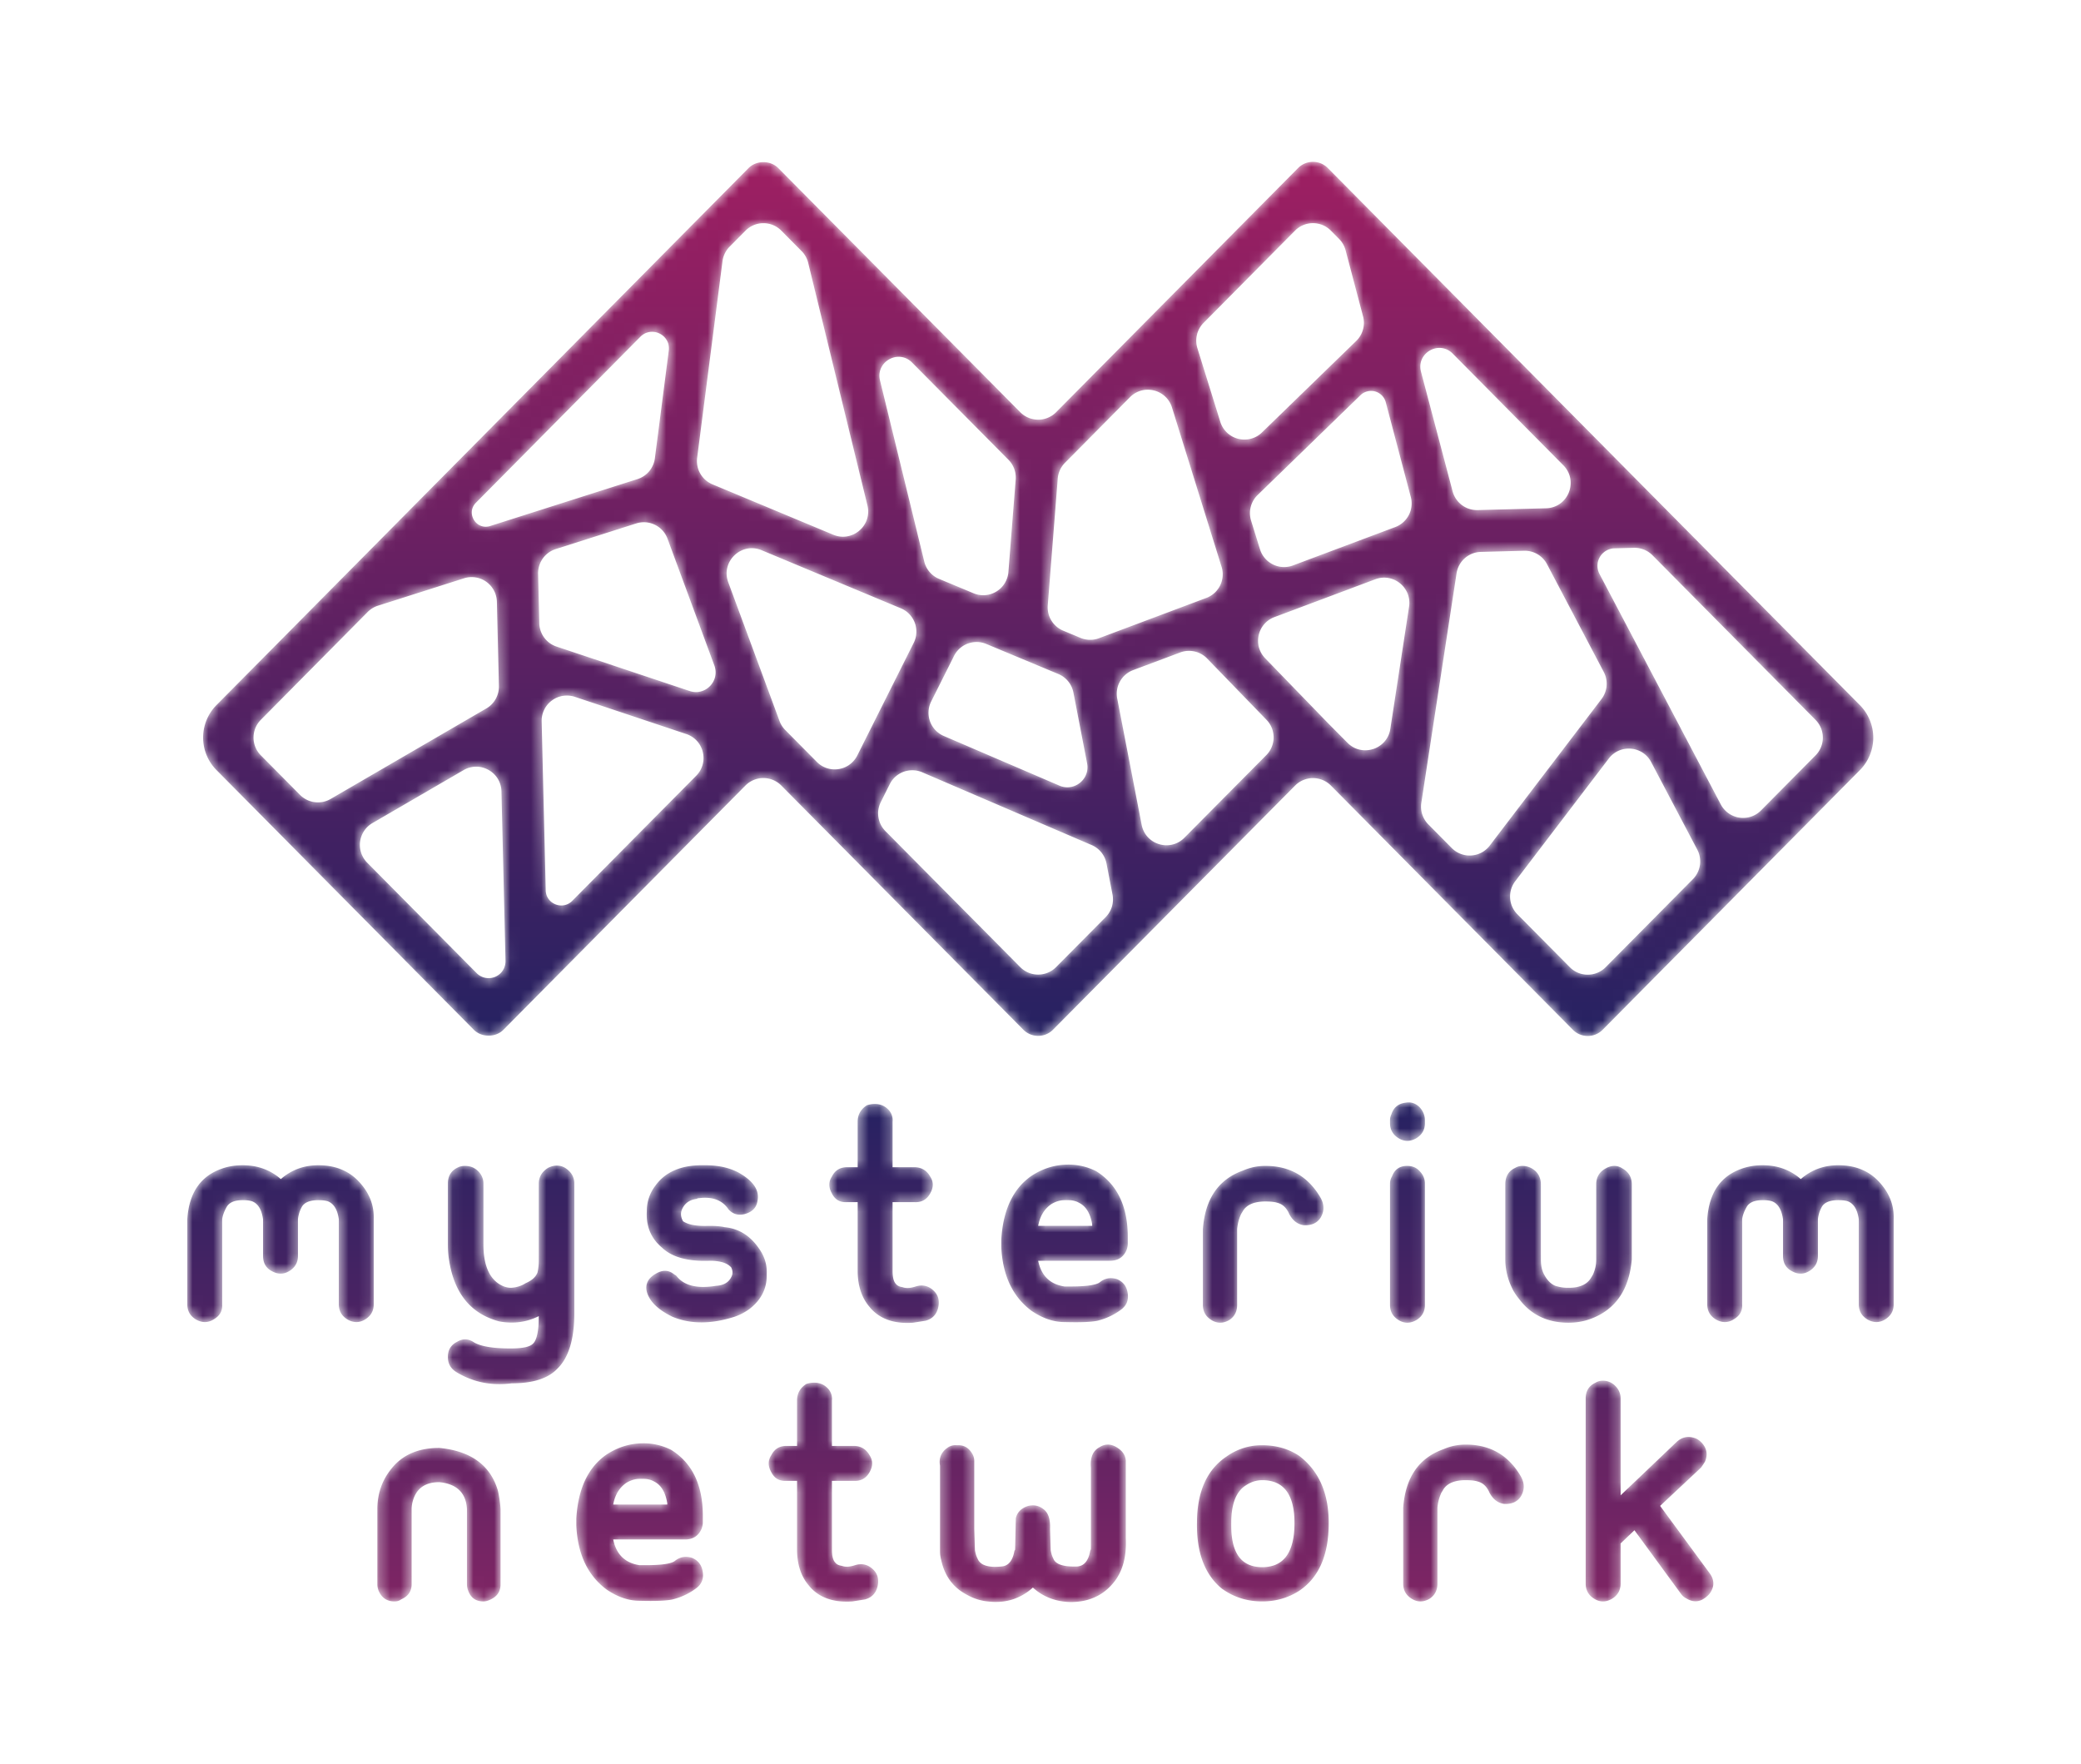
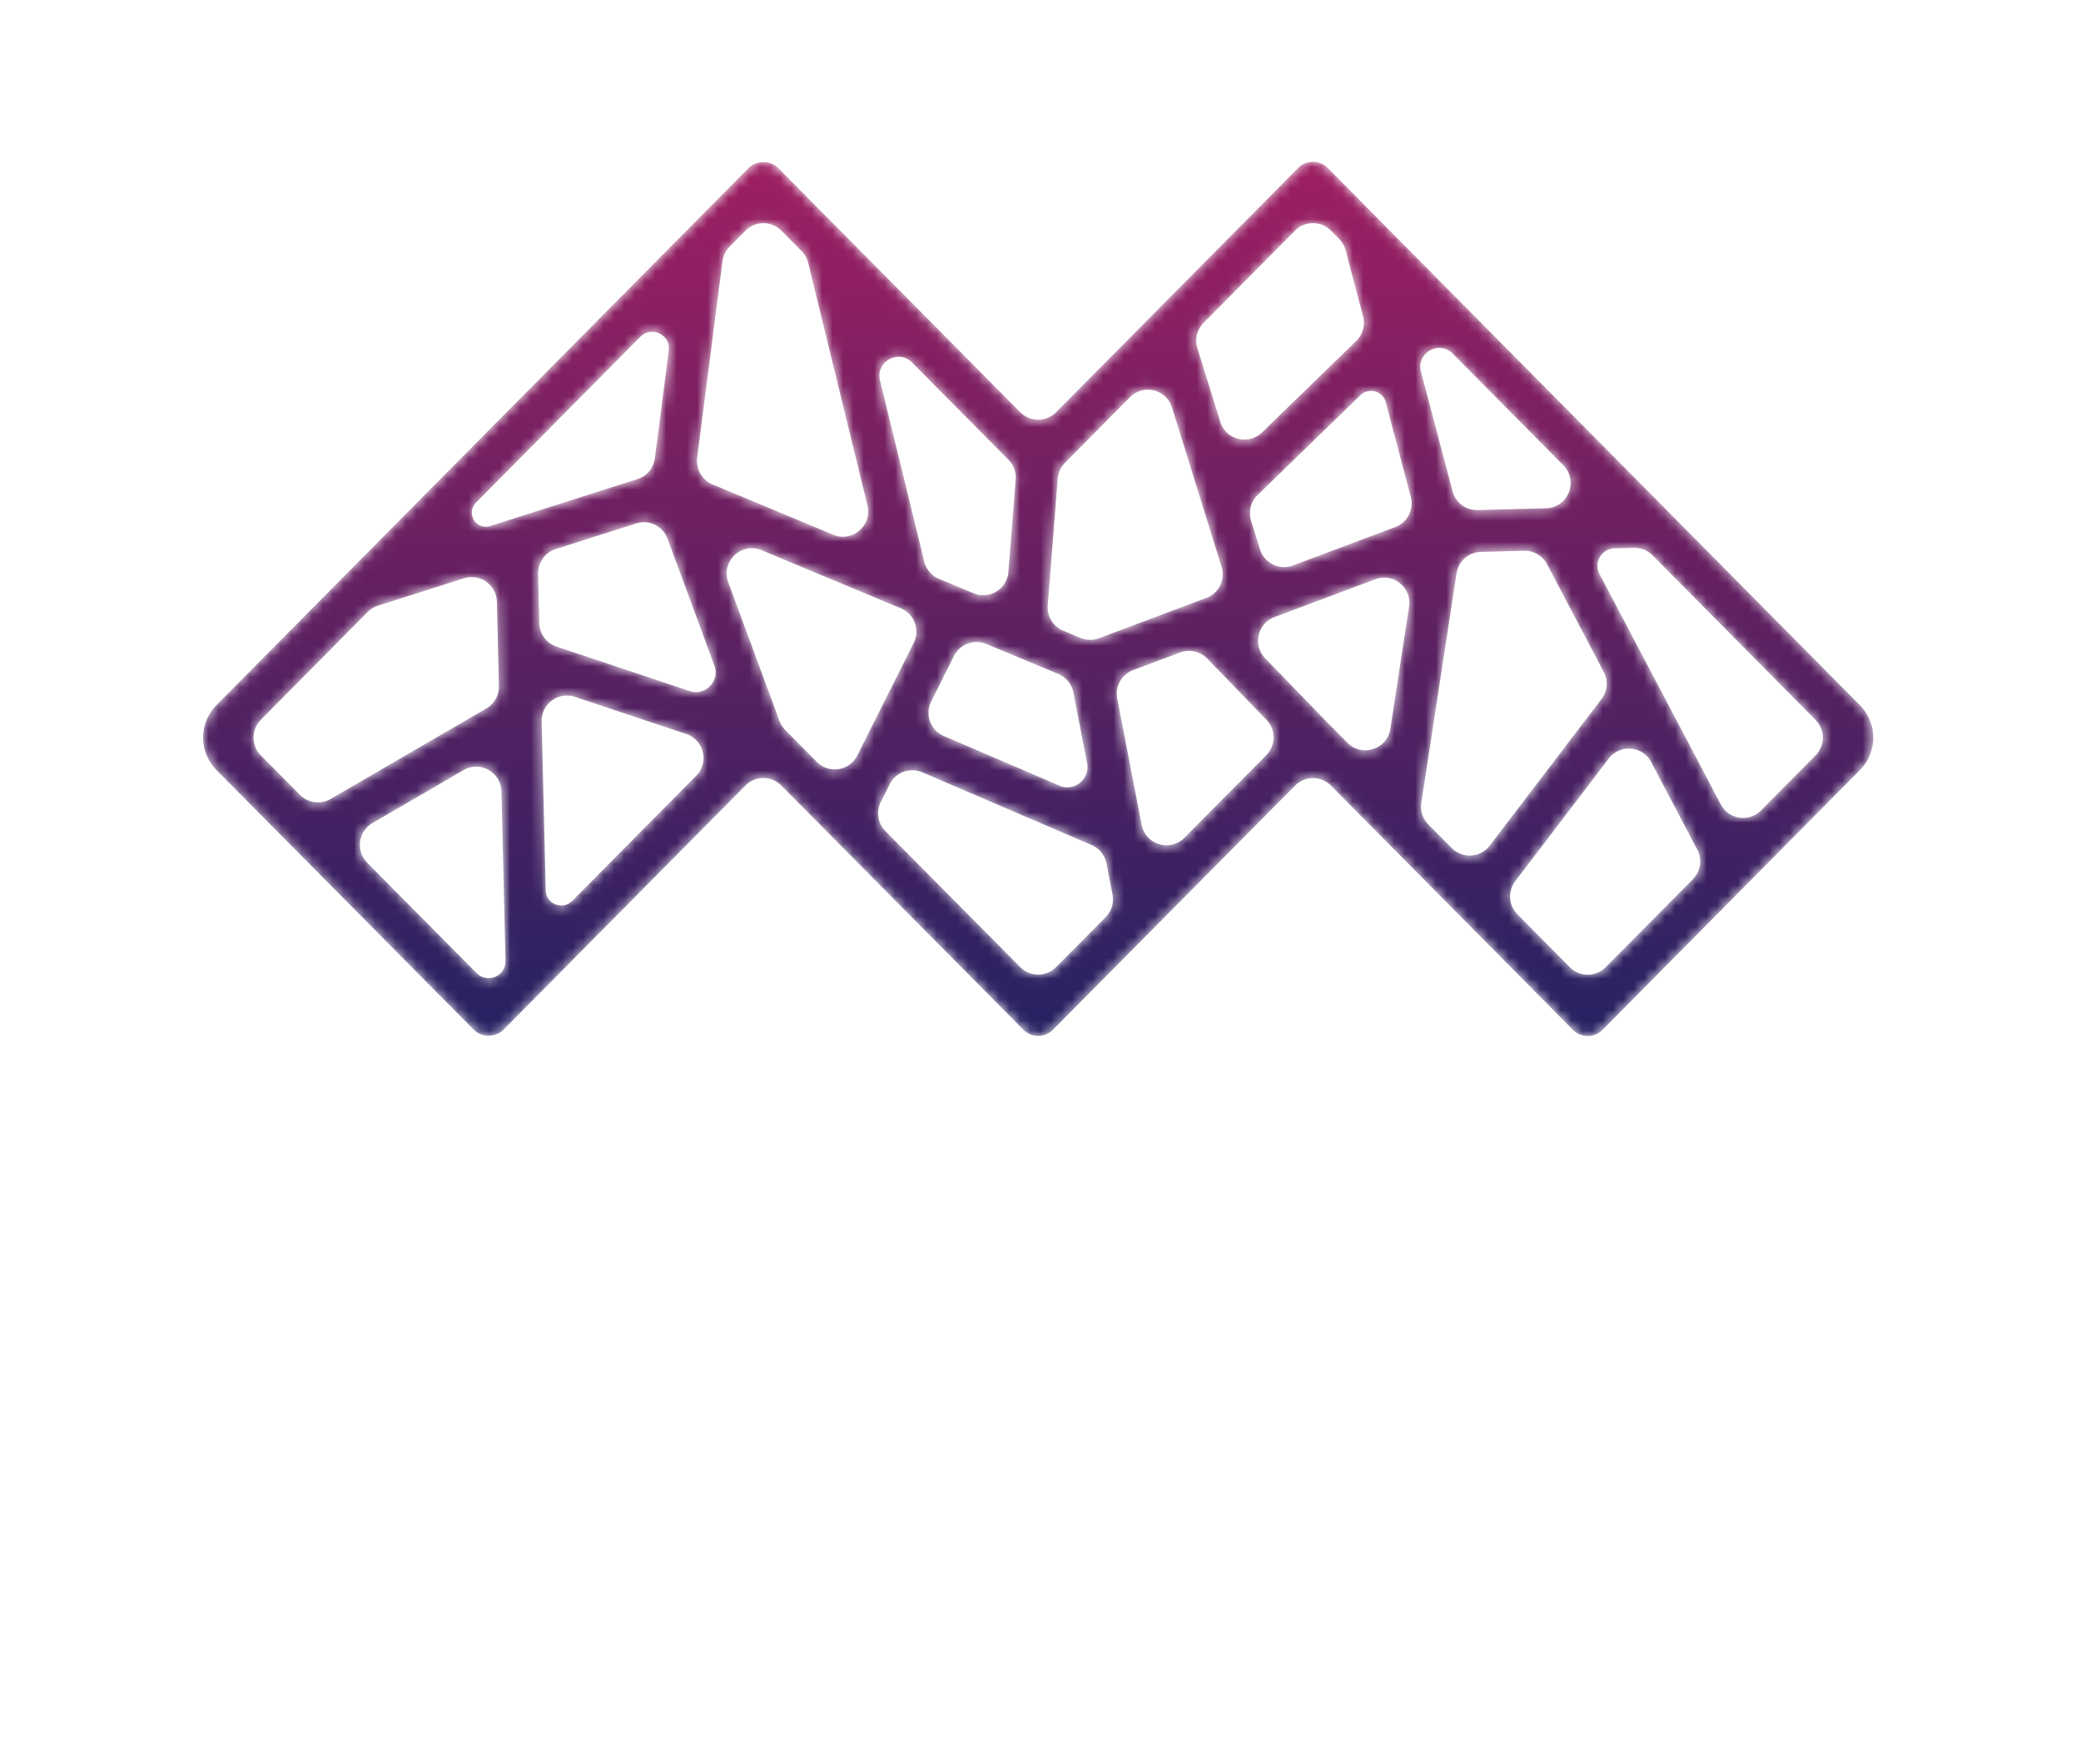
<svg xmlns="http://www.w3.org/2000/svg" xmlns:ns1="http://sodipodi.sourceforge.net/DTD/sodipodi-0.dtd" xmlns:ns2="http://www.inkscape.org/namespaces/inkscape" xmlns:xlink="http://www.w3.org/1999/xlink" data-bbox="0 0 164.002 138.406" viewBox="0 0 200 169.512" height="169.512" width="200" data-type="ugc" version="1.1" id="svg7" ns1:docname="mysterium-vpn.svg" ns2:version="1.3.2 (091e20e, 2023-11-25)">
  <defs id="defs7" />
  <ns1:namedview id="namedview7" pagecolor="#ffffff" bordercolor="#000000" borderopacity="0.25" ns2:showpageshadow="2" ns2:pageopacity="0.0" ns2:pagecheckerboard="0" ns2:deskcolor="#d1d1d1" ns2:zoom="1.6978417" ns2:cx="82.163136" ns2:cy="69.5" ns2:window-width="1312" ns2:window-height="709" ns2:window-x="55" ns2:window-y="39" ns2:window-maximized="0" ns2:current-layer="svg7" />
  <g id="g7" transform="translate(17.999,15.553)">
    <defs id="defs4">
      <linearGradient id="9c67742b-ceea-43bb-a0f2-349eb6dae8cf" y2="88.744" x2="44.372" y1="-0.001" x1="44.372" gradientTransform="scale(1.848,0.541)" gradientUnits="userSpaceOnUse">
        <stop offset="0%" stop-color="#262262" id="stop1" />
        <stop offset="100%" stop-color="#7F2564" id="stop2" />
      </linearGradient>
      <linearGradient id="f0180259-85eb-4057-a725-d780503061ba" y2="-0.001" x2="58.06" y1="116.121" x1="58.06" gradientTransform="scale(1.382,0.723)" gradientUnits="userSpaceOnUse">
        <stop offset="0%" stop-color="#262262" id="stop3" />
        <stop offset="100%" stop-color="#9E1F62" id="stop4" />
      </linearGradient>
-       <path id="0678ebc1-51af-4f6e-9929-2c6ff4d5b279" d="m 117.11,0.025 c -0.717,0.085 -1.182,0.465 -1.392,1.14 -0.085,0.169 -0.127,0.36 -0.127,0.57 v 0.253 c 0,0.633 0.274,1.119 0.824,1.456 0.549,0.339 1.118,0.339 1.71,0 0.548,-0.337 0.822,-0.823 0.822,-1.456 V 1.735 c 0,-0.507 -0.19,-0.949 -0.57,-1.33 C 118.074,0.135 117.742,0 117.384,0 c -0.09,0 -0.181,0.008 -0.274,0.025 M 65.314,0.279 c -0.591,0.379 -0.885,0.907 -0.885,1.582 v 4.37 h -1.014 c -0.676,0 -1.162,0.296 -1.457,0.886 -0.337,0.507 -0.337,1.056 0,1.647 0.295,0.591 0.781,0.864 1.457,0.822 h 1.014 v 6.586 c 0,1.436 0.379,2.596 1.139,3.483 0.929,1.14 2.321,1.646 4.179,1.519 l 1.203,-0.19 c 0.634,-0.168 1.034,-0.569 1.204,-1.203 0.169,-0.675 0.042,-1.223 -0.38,-1.646 -0.507,-0.507 -1.097,-0.653 -1.773,-0.443 -0.507,0.168 -0.93,0.19 -1.267,0.063 -0.296,-0.042 -0.506,-0.147 -0.633,-0.316 -0.212,-0.211 -0.316,-0.633 -0.316,-1.267 V 9.586 h 2.089 c 0.676,0.042 1.182,-0.231 1.519,-0.822 0.338,-0.591 0.338,-1.14 0,-1.647 C 71.056,6.527 70.55,6.231 69.874,6.231 H 67.785 V 1.861 A 1.445,1.445 0 0 0 67.341,0.658 C 67.003,0.321 66.582,0.152 66.075,0.152 c -0.254,0 -0.507,0.042 -0.761,0.127 m 15.831,6.775 c -1.774,1.224 -2.744,3.272 -2.913,6.142 v 0.697 c 0.127,2.743 1.097,4.792 2.913,6.142 1.055,0.718 2.11,1.076 3.166,1.076 1.52,0.043 2.575,0 3.166,-0.127 a 6.297,6.297 0 0 0 2.28,-1.076 c 0.506,-0.38 0.716,-0.886 0.633,-1.519 -0.084,-0.676 -0.423,-1.141 -1.014,-1.394 -0.633,-0.21 -1.203,-0.105 -1.71,0.317 -0.379,0.252 -1.309,0.38 -2.786,0.38 h -0.569 c -1.393,-0.21 -2.238,-1.035 -2.533,-2.47 h 6.902 c 0.759,0 1.287,-0.338 1.583,-1.013 0.083,-0.21 0.127,-0.422 0.127,-0.633 V 12.942 C 90.39,9.988 89.376,7.877 87.35,6.61 A 5.874,5.874 0 0 0 84.691,5.978 c -1.267,0 -2.449,0.358 -3.546,1.076 m 1.899,2.723 c 0.422,-0.254 0.845,-0.38 1.267,-0.38 h 0.38 c 0.379,0 0.717,0.084 1.013,0.253 0.676,0.338 1.097,1.034 1.266,2.089 v 0.127 h -5.192 c 0.168,-0.928 0.59,-1.625 1.266,-2.089 M 44.988,8.004 a 3.953,3.953 0 0 0 -0.823,2.469 c -0.084,1.435 0.401,2.596 1.456,3.483 0.971,0.928 2.512,1.35 4.623,1.266 0.97,0 1.646,0.211 2.027,0.633 0.168,0.339 0.168,0.655 0,0.951 -0.254,0.506 -0.739,0.78 -1.457,0.822 -1.816,0.296 -3.083,-0.02 -3.799,-0.949 a 0.74,0.74 0 0 0 -0.191,-0.127 c -0.548,-0.464 -1.16,-0.485 -1.836,-0.063 -0.717,0.422 -0.992,0.993 -0.823,1.709 0.253,0.93 1.077,1.731 2.47,2.407 1.73,0.716 3.714,0.716 5.952,0 a 5.38,5.38 0 0 0 1.457,-0.761 c 1.139,-0.885 1.687,-2.004 1.646,-3.355 0.041,-0.887 -0.212,-1.71 -0.761,-2.47 -0.844,-1.224 -1.942,-1.9 -3.292,-2.027 -0.338,-0.084 -0.845,-0.126 -1.52,-0.126 -1.14,0.042 -1.963,-0.105 -2.469,-0.443 -0.211,-0.38 -0.253,-0.739 -0.127,-1.077 0.254,-0.633 0.739,-0.991 1.456,-1.076 0.042,-0.042 0.106,-0.063 0.191,-0.063 1.308,-0.169 2.258,0.19 2.849,1.076 0.422,0.464 0.949,0.612 1.583,0.443 0.717,-0.21 1.118,-0.633 1.202,-1.267 0.212,-1.013 -0.4,-1.92 -1.836,-2.722 C 52.08,6.273 51.025,6.04 49.8,6.04 h -0.127 l -0.19,-0.002 c -2.054,0 -3.554,0.656 -4.495,1.966 M 155.071,7.37 c -1.012,-0.885 -2.237,-1.33 -3.672,-1.33 a 6,6 0 0 0 -1.774,0.254 c -2.195,0.676 -3.377,2.322 -3.545,4.939 v 8.168 c 0,0.634 0.274,1.119 0.823,1.457 0.59,0.338 1.161,0.338 1.709,0 0.591,-0.338 0.865,-0.823 0.824,-1.457 v -8.168 c 0.041,-0.359 0.189,-0.76 0.443,-1.203 0.252,-0.422 0.76,-0.633 1.52,-0.633 0.422,0 0.738,0.042 0.95,0.126 0.547,0.233 0.886,0.803 1.012,1.71 v 3.514 c 0,0.676 0.275,1.161 0.823,1.457 0.591,0.338 1.161,0.338 1.71,0 0.549,-0.338 0.824,-0.823 0.824,-1.457 v -3.514 c 0.042,-0.422 0.168,-0.823 0.379,-1.203 0.254,-0.422 0.781,-0.633 1.583,-0.633 0.422,0 0.739,0.042 0.951,0.126 0.548,0.233 0.885,0.803 1.012,1.71 v 8.168 c 0,0.634 0.274,1.119 0.824,1.457 0.59,0.338 1.16,0.338 1.71,0 0.547,-0.338 0.822,-0.823 0.822,-1.457 v -8.168 c 0.043,-1.224 -0.337,-2.321 -1.14,-3.293 -1.012,-1.267 -2.406,-1.9 -4.179,-1.9 -1.393,0 -2.595,0.445 -3.609,1.33 M 8.992,7.37 C 7.978,6.485 6.754,6.04 5.318,6.04 4.685,6.04 4.094,6.125 3.545,6.294 1.35,6.97 0.168,8.616 0,11.233 v 8.168 c 0,0.634 0.273,1.119 0.822,1.457 0.592,0.338 1.161,0.338 1.71,0 0.591,-0.338 0.865,-0.823 0.824,-1.457 v -8.168 c 0.041,-0.359 0.189,-0.76 0.442,-1.203 0.253,-0.422 0.761,-0.633 1.52,-0.633 0.422,0 0.739,0.042 0.95,0.126 0.548,0.233 0.887,0.803 1.013,1.71 v 3.514 c 0,0.676 0.274,1.161 0.823,1.457 0.591,0.338 1.161,0.338 1.709,0 0.549,-0.338 0.825,-0.823 0.825,-1.457 V 11.233 C 10.68,10.811 10.806,10.41 11.016,10.03 11.27,9.608 11.799,9.397 12.6,9.397 c 0.423,0 0.739,0.042 0.95,0.126 0.549,0.233 0.886,0.803 1.013,1.71 v 8.168 c 0,0.634 0.274,1.119 0.824,1.457 0.589,0.338 1.16,0.338 1.71,0 0.547,-0.338 0.822,-0.823 0.822,-1.457 V 11.233 C 17.962,10.009 17.582,8.912 16.779,7.94 15.767,6.673 14.373,6.04 12.6,6.04 11.207,6.04 10.004,6.485 8.992,7.37 M 34.668,6.294 C 34.076,6.673 33.781,7.18 33.781,7.813 v 7.283 c 0,0.506 -0.042,0.928 -0.127,1.266 -0.169,0.423 -0.548,0.76 -1.139,1.013 -0.38,0.253 -0.844,0.401 -1.392,0.443 -0.424,0 -0.846,-0.147 -1.268,-0.443 -0.928,-0.675 -1.393,-1.92 -1.393,-3.736 V 7.813 c 0,-0.464 -0.169,-0.865 -0.507,-1.203 -0.337,-0.337 -0.758,-0.506 -1.266,-0.506 -0.253,0 -0.464,0.043 -0.633,0.127 -0.676,0.296 -1.013,0.823 -1.013,1.582 v 5.826 c 0,0.549 0.042,1.076 0.127,1.583 0.506,3.167 2.11,5.109 4.812,5.825 1.35,0.254 2.617,0.085 3.799,-0.505 0,1.434 -0.19,2.321 -0.57,2.658 -0.296,0.296 -0.992,0.445 -2.088,0.445 h -0.127 c -1.604,0 -2.745,-0.191 -3.42,-0.571 -0.548,-0.38 -1.097,-0.401 -1.647,-0.063 -0.59,0.295 -0.886,0.78 -0.886,1.456 0,0.633 0.274,1.118 0.824,1.457 1.603,0.971 3.376,1.329 5.319,1.076 2.025,0 3.482,-0.465 4.368,-1.393 1.098,-1.055 1.647,-2.85 1.647,-5.382 V 7.813 c 0,-0.633 -0.296,-1.14 -0.886,-1.519 A 1.553,1.553 0 0 0 35.522,6.072 c -0.274,0 -0.559,0.074 -0.854,0.222 m 92.954,0 c -0.633,0.296 -0.95,0.823 -0.95,1.583 v 7.219 c 0,1.013 0.254,2.005 0.759,2.975 0.17,0.296 0.359,0.57 0.57,0.824 1.14,1.52 2.724,2.279 4.75,2.279 0.759,0 1.477,-0.127 2.152,-0.379 2.364,-0.887 3.672,-2.786 3.926,-5.699 V 7.877 c 0,-0.675 -0.296,-1.183 -0.885,-1.519 -0.508,-0.338 -1.057,-0.338 -1.648,0 -0.591,0.336 -0.886,0.844 -0.886,1.519 v 7.219 c 0,0.506 -0.105,0.992 -0.316,1.456 l -0.191,0.318 c -0.379,0.631 -1.097,0.948 -2.152,0.948 a 3.98,3.98 0 0 1 -1.267,-0.19 c -0.423,-0.168 -0.781,-0.527 -1.076,-1.076 -0.212,-0.38 -0.317,-0.865 -0.317,-1.456 V 7.877 c 0,-0.507 -0.169,-0.929 -0.507,-1.267 -0.379,-0.337 -0.803,-0.506 -1.266,-0.506 -0.253,0 -0.486,0.063 -0.696,0.19 m -11.841,0.823 c -0.127,0.211 -0.19,0.444 -0.19,0.696 v 11.652 c 0,0.633 0.274,1.119 0.824,1.455 0.549,0.339 1.118,0.339 1.71,0 0.548,-0.336 0.822,-0.822 0.822,-1.455 V 7.813 c 0,-0.464 -0.17,-0.865 -0.506,-1.203 -0.297,-0.337 -0.697,-0.506 -1.204,-0.506 -0.718,0 -1.203,0.338 -1.456,1.013 M 101.47,6.547 c -2.364,0.845 -3.651,2.723 -3.862,5.636 v 7.282 c 0,0.633 0.274,1.119 0.823,1.455 0.549,0.339 1.119,0.339 1.71,0 0.506,-0.336 0.759,-0.822 0.759,-1.455 v -7.282 c 0.043,-0.506 0.17,-0.991 0.38,-1.457 a 2.94,2.94 0 0 0 0.19,-0.316 c 0.38,-0.591 1.098,-0.887 2.153,-0.887 0.507,0 0.887,0.043 1.14,0.127 0.506,0.127 0.887,0.487 1.14,1.076 0.337,0.634 0.802,0.993 1.394,1.077 0.759,0.043 1.307,-0.211 1.646,-0.76 0.336,-0.59 0.336,-1.203 0,-1.836 -1.183,-2.068 -2.956,-3.103 -5.32,-3.103 a 5.31,5.31 0 0 0 -2.153,0.443 m 33.877,20.387 c -0.634,0.296 -0.95,0.803 -0.95,1.52 v 17.793 c 0,0.634 0.274,1.119 0.823,1.457 0.548,0.338 1.119,0.338 1.709,0 0.549,-0.338 0.825,-0.823 0.825,-1.457 v -3.861 l 1.329,-1.268 4.496,6.143 c 0.127,0.169 0.274,0.296 0.443,0.381 0.675,0.421 1.309,0.4 1.9,-0.064 0.168,-0.127 0.316,-0.275 0.443,-0.444 0.422,-0.633 0.4,-1.266 -0.063,-1.899 l -4.75,-6.459 3.926,-3.673 c 0.126,-0.169 0.254,-0.359 0.381,-0.571 0.294,-0.674 0.189,-1.286 -0.318,-1.835 a 1.998,1.998 0 0 0 -0.506,-0.381 c -0.718,-0.295 -1.351,-0.189 -1.899,0.317 l -5.382,5.129 v -9.308 c 0,-0.464 -0.17,-0.865 -0.507,-1.203 a 1.65,1.65 0 0 0 -1.203,-0.507 c -0.254,0 -0.486,0.063 -0.697,0.19 m -75.858,0.127 c -0.592,0.38 -0.886,0.907 -0.886,1.583 v 4.369 h -1.014 c -0.676,0 -1.161,0.296 -1.456,0.887 -0.339,0.507 -0.339,1.055 0,1.646 0.295,0.592 0.78,0.865 1.456,0.823 h 1.014 v 6.586 c 0,1.436 0.379,2.596 1.139,3.483 0.929,1.14 2.322,1.646 4.179,1.519 l 1.204,-0.19 c 0.632,-0.168 1.034,-0.57 1.203,-1.204 0.169,-0.674 0.042,-1.223 -0.38,-1.646 -0.507,-0.506 -1.098,-0.653 -1.773,-0.443 -0.507,0.17 -0.93,0.191 -1.267,0.064 -0.296,-0.042 -0.506,-0.147 -0.633,-0.316 -0.211,-0.212 -0.317,-0.633 -0.317,-1.267 v -6.586 h 2.09 c 0.675,0.042 1.182,-0.231 1.519,-0.823 0.339,-0.591 0.339,-1.139 0,-1.646 -0.337,-0.591 -0.844,-0.887 -1.519,-0.887 h -2.09 v -4.369 a 1.442,1.442 0 0 0 -0.442,-1.203 c -0.339,-0.338 -0.76,-0.507 -1.267,-0.507 a 2.4,2.4 0 0 0 -0.76,0.127 m -19.187,6.775 c -1.773,1.225 -2.743,3.272 -2.912,6.143 v 0.696 c 0.127,2.745 1.097,4.792 2.912,6.142 1.056,0.718 2.111,1.077 3.167,1.077 1.52,0.042 2.575,0 3.166,-0.127 a 6.292,6.292 0 0 0 2.28,-1.077 c 0.506,-0.379 0.717,-0.885 0.633,-1.519 -0.084,-0.675 -0.423,-1.139 -1.014,-1.393 -0.632,-0.211 -1.202,-0.105 -1.71,0.317 -0.379,0.252 -1.309,0.379 -2.786,0.379 h -0.569 c -1.393,-0.21 -2.238,-1.034 -2.533,-2.469 h 6.902 c 0.76,0 1.287,-0.338 1.583,-1.014 0.084,-0.209 0.127,-0.422 0.127,-0.632 v -0.634 c 0,-2.955 -1.014,-5.066 -3.04,-6.332 a 5.871,5.871 0 0 0 -2.659,-0.632 c -1.267,0 -2.448,0.358 -3.547,1.075 m 1.9,2.724 c 0.423,-0.255 0.845,-0.38 1.267,-0.38 h 0.38 c 0.379,0 0.717,0.085 1.013,0.253 0.676,0.337 1.097,1.034 1.267,2.089 v 0.127 h -5.193 c 0.168,-0.929 0.591,-1.626 1.266,-2.089 m 45.466,-3.42 c -0.634,0.337 -0.907,0.992 -0.823,1.963 v 7.788 a 0.474,0.474 0 0 1 -0.064,0.191 c -0.169,0.97 -0.591,1.477 -1.266,1.519 -1.31,0.043 -2.069,-0.21 -2.28,-0.76 a 2.677,2.677 0 0 1 -0.254,-0.823 l -0.062,-2.027 c 0.041,-0.928 -0.169,-1.561 -0.633,-1.9 -0.423,-0.337 -0.908,-0.442 -1.457,-0.315 -0.676,0.211 -1.077,0.612 -1.204,1.203 v 0.127 l -0.063,2.849 c 0,0.043 -0.021,0.085 -0.063,0.127 -0.169,0.97 -0.592,1.477 -1.266,1.519 -1.267,0.127 -2.027,-0.127 -2.28,-0.76 A 2.677,2.677 0 0 1 75.699,43.018 L 75.637,40.991 V 34.47 c 0,-0.254 -0.064,-0.485 -0.19,-0.697 -0.339,-0.591 -0.824,-0.865 -1.457,-0.823 a 1.302,1.302 0 0 0 -0.949,0.254 c -0.591,0.421 -0.825,0.992 -0.698,1.709 v 8.231 c 0,0.296 0.043,0.592 0.127,0.888 0.338,1.519 1.161,2.616 2.471,3.292 a 5.087,5.087 0 0 0 1.962,0.633 c 1.688,0.21 3.144,-0.231 4.368,-1.33 0.971,0.888 2.175,1.351 3.61,1.393 1.731,0 3.104,-0.612 4.116,-1.836 0.887,-1.055 1.287,-2.49 1.203,-4.305 v -7.472 c -0.042,-0.464 -0.274,-0.845 -0.696,-1.14 -0.349,-0.255 -0.691,-0.383 -1.027,-0.383 -0.274,0 -0.544,0.085 -0.809,0.256 m 33.052,0.191 c -2.364,0.843 -3.652,2.722 -3.863,5.635 v 7.281 c 0,0.634 0.274,1.119 0.823,1.457 0.549,0.338 1.119,0.338 1.71,0 0.508,-0.338 0.76,-0.823 0.76,-1.457 v -7.281 c 0.042,-0.506 0.169,-0.992 0.379,-1.458 0.085,-0.126 0.149,-0.231 0.191,-0.316 0.379,-0.59 1.097,-0.887 2.153,-0.887 0.506,0 0.886,0.044 1.139,0.128 0.507,0.127 0.888,0.486 1.14,1.075 0.337,0.634 0.803,0.994 1.394,1.077 0.76,0.044 1.308,-0.21 1.646,-0.759 0.337,-0.591 0.337,-1.203 0,-1.837 -1.182,-2.068 -2.956,-3.103 -5.319,-3.103 -0.76,0 -1.478,0.149 -2.153,0.445 m -20.831,0.695 c -1.9,1.267 -2.85,3.4 -2.85,6.396 -0.043,2.829 0.738,4.918 2.342,6.268 1.14,0.845 2.449,1.267 3.927,1.267 1.308,0 2.49,-0.337 3.545,-1.013 1.9,-1.266 2.849,-3.44 2.849,-6.522 0,-2.871 -0.949,-5.023 -2.849,-6.46 -1.012,-0.674 -2.195,-1.012 -3.545,-1.012 a 5.776,5.776 0 0 0 -3.419,1.076 m 0.443,6.649 v -0.253 c 0,-1.816 0.464,-3.018 1.392,-3.61 0.507,-0.337 1.034,-0.507 1.584,-0.507 2.068,0 3.102,1.373 3.102,4.117 0,2.829 -1.034,4.243 -3.102,4.243 -1.985,0 -2.976,-1.33 -2.976,-3.99 M 19.597,35.23 c -0.885,1.097 -1.329,2.385 -1.329,3.861 v 7.22 c 0,0.212 0.042,0.422 0.127,0.633 0.294,0.676 0.802,1.013 1.519,1.013 0.254,0 0.463,-0.063 0.633,-0.19 0.676,-0.295 1.014,-0.781 1.014,-1.456 v -7.22 c 0,-0.168 0.02,-0.358 0.062,-0.569 0.296,-1.35 1.161,-2.026 2.597,-2.026 1.689,0.169 2.574,1.034 2.659,2.595 v 7.22 c 0,0.212 0.042,0.422 0.127,0.633 0.254,0.676 0.739,1.013 1.456,1.013 0.212,0 0.444,-0.063 0.697,-0.19 0.633,-0.295 0.95,-0.781 0.95,-1.456 v -7.22 A 11.278,11.278 0 0 0 29.855,37.319 C 29.138,34.871 27.26,33.5 24.22,33.204 c -2.026,0 -3.567,0.675 -4.623,2.026" />
      <path id="323068f8-1f96-4714-8c9c-606cc343bf6c" d="m 106.663,0 c -0.537,0 -1.051,0.214 -1.428,0.596 L 81.98,24.06 a 2.425,2.425 0 0 1 -3.444,0.001 L 55.278,0.6 C 54.522,-0.162 53.175,-0.161 52.42,0.601 L 1.285,52.204 a 4.437,4.437 0 0 0 0,6.247 L 26.01,83.402 c 0.756,0.763 2.105,0.763 2.86,0 L 52.122,59.936 a 2.427,2.427 0 0 1 3.445,0 l 23.258,23.462 a 2.011,2.011 0 0 0 2.859,0 l 23.264,-23.456 a 2.424,2.424 0 0 1 3.444,10e-4 l 23.252,23.466 a 2.011,2.011 0 0 0 2.859,0 l 24.726,-24.951 a 4.438,4.438 0 0 0 0,-6.246 L 108.093,0.596 A 2.007,2.007 0 0 0 106.665,0 Z M 97.76,24.984 95.558,17.907 a 2.423,2.423 0 0 1 0.593,-2.428 l 8.79,-8.869 a 2.427,2.427 0 0 1 3.445,0 l 0.79,0.798 c 0.3,0.302 0.514,0.677 0.623,1.087 l 1.68,6.357 a 2.425,2.425 0 0 1 -0.656,2.36 l -9.057,8.791 a 2.397,2.397 0 0 1 -1.681,0.686 2.42,2.42 0 0 1 -2.325,-1.705 z M 60.556,35.832 48.953,30.992 A 2.424,2.424 0 0 1 47.481,28.444 L 49.917,9.552 A 2.426,2.426 0 0 1 50.6,8.155 l 1.527,-1.541 a 2.424,2.424 0 0 1 3.445,0 l 1.947,1.964 c 0.31,0.312 0.529,0.704 0.633,1.131 l 5.694,23.31 c 0.392,1.601 -0.862,3.005 -2.348,3.005 -0.308,0 -0.627,-0.06 -0.941,-0.192 z m -34.335,-3.074 15.8,-15.945 c 1.08,-1.09 2.928,-0.188 2.731,1.334 l -1.334,10.338 a 2.427,2.427 0 0 1 -1.667,2.001 l -14.16,4.51 a 1.435,1.435 0 0 1 -0.433,0.069 c -1.114,0 -1.822,-1.414 -0.938,-2.307 z m 93.865,-1.096 -3.037,-11.491 c -0.476,-1.798 1.736,-3.064 3.045,-1.743 l 10.632,10.733 c 1.495,1.509 0.466,4.075 -1.657,4.131 l -6.573,0.174 -0.066,10e-4 a 2.426,2.426 0 0 1 -2.344,-1.805 z M 74.043,41.458 70.729,40.076 A 2.42,2.42 0 0 1 69.308,38.414 L 65.055,21.009 c -0.44,-1.802 1.772,-3.041 3.08,-1.723 l 9.263,9.345 c 0.498,0.501 0.75,1.193 0.696,1.897 l -0.7,8.883 a 2.426,2.426 0 0 1 -2.418,2.236 c -0.308,0 -0.624,-0.06 -0.933,-0.189 z m 10.274,4.287 -1.655,-0.691 a 2.422,2.422 0 0 1 -1.485,-2.428 l 0.96,-12.19 a 2.423,2.423 0 0 1 0.695,-1.516 l 6.246,-6.302 c 1.287,-1.299 3.493,-0.76 4.037,0.986 l 4.767,15.313 a 2.423,2.423 0 0 1 -1.465,2.99 l -10.314,3.871 a 2.418,2.418 0 0 1 -1.786,-0.033 z m 17.258,-8.509 -0.856,-2.754 a 2.424,2.424 0 0 1 0.626,-2.461 l 9.886,-9.595 a 1.462,1.462 0 0 1 2.43,0.675 l 2.406,9.105 a 2.424,2.424 0 0 1 -1.492,2.891 l -9.832,3.688 a 2.426,2.426 0 0 1 -3.168,-1.549 z M 46.758,50.853 33.967,46.583 A 2.422,2.422 0 0 1 32.31,44.341 l -0.114,-4.757 a 2.424,2.424 0 0 1 1.689,-2.369 l 7.739,-2.465 a 2.424,2.424 0 0 1 3.01,1.47 l 4.5,12.181 c 0.475,1.286 -0.516,2.553 -1.766,2.553 -0.198,0 -0.403,-0.032 -0.61,-0.101 z m 99.1,10.897 -11.656,-22.146 a 1.679,1.679 0 0 1 1.44,-2.46 l 1.869,-0.05 a 2.424,2.424 0 0 1 1.787,0.718 l 15.667,15.815 a 2.425,2.425 0 0 1 0,3.414 l -5.238,5.287 a 2.405,2.405 0 0 1 -1.718,0.718 2.418,2.418 0 0 1 -2.15,-1.296 z M 58.983,57.666 55.952,54.606 A 2.435,2.435 0 0 1 55.399,53.74 L 50.47,40.403 c -0.734,-1.987 1.254,-3.895 3.209,-3.079 l 13.378,5.582 a 2.424,2.424 0 0 1 1.235,3.324 l -5.42,10.815 a 2.417,2.417 0 0 1 -2.171,1.339 2.405,2.405 0 0 1 -1.718,-0.718 z m 61.021,8.278 -2.25,-2.271 a 2.424,2.424 0 0 1 -0.675,-2.075 l 3.387,-22.057 a 2.424,2.424 0 0 1 2.33,-2.056 l 4.155,-0.111 a 2.426,2.426 0 0 1 2.21,1.295 l 5.452,10.357 c 0.44,0.835 0.355,1.849 -0.218,2.6 l -10.74,14.082 a 2.415,2.415 0 0 1 -1.93,0.954 2.41,2.41 0 0 1 -1.72,-0.718 z M 9.314,60.836 5.548,57.035 a 2.425,2.425 0 0 1 0,-3.414 L 15.813,43.26 c 0.277,-0.277 0.614,-0.485 0.987,-0.604 l 8.273,-2.634 a 2.425,2.425 0 0 1 3.16,2.252 l 0.194,8.098 c 0.021,0.885 -0.44,1.71 -1.204,2.155 L 12.256,61.225 A 2.423,2.423 0 0 1 9.315,60.836 Z M 109.98,55.827 108.1,53.93 102.073,47.708 c -1.215,-1.255 -0.745,-3.344 0.89,-3.957 l 9.689,-3.635 c 1.734,-0.65 3.53,0.807 3.248,2.638 l -1.8,11.735 c -0.197,1.279 -1.287,2.059 -2.41,2.059 -0.605,0 -1.22,-0.226 -1.71,-0.721 z M 82.293,59.944 71.184,55.173 a 2.424,2.424 0 0 1 -1.21,-3.314 l 2.194,-4.377 a 2.426,2.426 0 0 1 3.1,-1.151 l 6.925,2.888 c 0.75,0.313 1.294,0.98 1.448,1.778 l 1.316,6.801 c 0.243,1.252 -0.744,2.307 -1.895,2.307 -0.252,0 -0.513,-0.05 -0.769,-0.161 z m 7.908,3.766 -2.348,-12.133 a 2.423,2.423 0 0 1 1.529,-2.731 l 4.52,-1.696 a 2.426,2.426 0 0 1 2.594,0.583 l 5.703,5.889 c 0.919,0.949 0.91,2.457 -0.02,3.395 l -7.876,7.94 a 2.386,2.386 0 0 1 -1.71,0.719 c -1.092,0 -2.154,-0.736 -2.392,-1.966 z m -57.274,6.294 -0.39,-16.231 a 2.426,2.426 0 0 1 3.193,-2.359 l 10.705,3.574 c 1.704,0.569 2.218,2.73 0.954,4.007 L 35.477,71.017 a 1.46,1.46 0 0 1 -1.048,0.444 c -0.755,0 -1.48,-0.575 -1.502,-1.457 z m 98.424,7.391 -5.04,-5.086 a 2.424,2.424 0 0 1 -0.206,-3.177 l 8.991,-11.789 c 1.075,-1.41 3.249,-1.228 4.073,0.341 l 4.432,8.416 a 2.427,2.427 0 0 1 -0.423,2.837 l -8.382,8.458 a 2.415,2.415 0 0 1 -1.722,0.719 c -0.626,0 -1.25,-0.24 -1.724,-0.719 z M 26.287,77.963 15.769,67.35 a 2.426,2.426 0 0 1 0.504,-3.804 l 8.756,-5.088 c 1.593,-0.927 3.599,0.194 3.643,2.038 l 0.39,16.286 a 1.619,1.619 0 0 1 -1.623,1.662 c -0.418,0 -0.834,-0.16 -1.152,-0.481 z M 78.532,77.386 65.576,64.317 a 2.425,2.425 0 0 1 -0.444,-2.794 l 0.858,-1.715 a 2.424,2.424 0 0 1 3.126,-1.142 l 16.281,6.992 a 2.43,2.43 0 0 1 1.424,1.768 l 0.579,2.988 a 2.424,2.424 0 0 1 -0.66,2.169 l -4.764,4.803 a 2.414,2.414 0 0 1 -1.722,0.718 2.414,2.414 0 0 1 -1.722,-0.718 z" />
    </defs>
    <g fill-rule="evenodd" id="g6">
      <g transform="translate(0,90.386)" id="g4">
        <mask fill="#ffffff" id="524f15bd-bbc6-4527-be0d-8cb7d4b13232">
          <use xlink:href="#0678ebc1-51af-4f6e-9929-2c6ff4d5b279" id="use4" />
        </mask>
        <path mask="url(#524f15bd-bbc6-4527-be0d-8cb7d4b13232)" fill="url(#9c67742b-ceea-43bb-a0f2-349eb6dae8cf)" d="m 117.11,0.025 c -0.717,0.085 -1.182,0.465 -1.392,1.14 -0.085,0.169 -0.127,0.36 -0.127,0.57 v 0.253 c 0,0.633 0.274,1.119 0.824,1.456 0.549,0.339 1.118,0.339 1.71,0 0.548,-0.337 0.822,-0.823 0.822,-1.456 V 1.735 c 0,-0.507 -0.19,-0.949 -0.57,-1.33 C 118.074,0.135 117.742,0 117.384,0 c -0.09,0 -0.181,0.008 -0.274,0.025 M 65.314,0.279 c -0.591,0.379 -0.885,0.907 -0.885,1.582 v 4.37 h -1.014 c -0.676,0 -1.162,0.296 -1.457,0.886 -0.337,0.507 -0.337,1.056 0,1.647 0.295,0.591 0.781,0.864 1.457,0.822 h 1.014 v 6.586 c 0,1.436 0.379,2.596 1.139,3.483 0.929,1.14 2.321,1.646 4.179,1.519 l 1.203,-0.19 c 0.634,-0.168 1.034,-0.569 1.204,-1.203 0.169,-0.675 0.042,-1.223 -0.38,-1.646 -0.507,-0.507 -1.097,-0.653 -1.773,-0.443 -0.507,0.168 -0.93,0.19 -1.267,0.063 -0.296,-0.042 -0.506,-0.147 -0.633,-0.316 -0.212,-0.211 -0.316,-0.633 -0.316,-1.267 V 9.586 h 2.089 c 0.676,0.042 1.182,-0.231 1.519,-0.822 0.338,-0.591 0.338,-1.14 0,-1.647 C 71.056,6.527 70.55,6.231 69.874,6.231 H 67.785 V 1.861 A 1.445,1.445 0 0 0 67.341,0.658 C 67.003,0.321 66.582,0.152 66.075,0.152 c -0.254,0 -0.507,0.042 -0.761,0.127 m 15.831,6.775 c -1.774,1.224 -2.744,3.272 -2.913,6.142 v 0.697 c 0.127,2.743 1.097,4.792 2.913,6.142 1.055,0.718 2.11,1.076 3.166,1.076 1.52,0.043 2.575,0 3.166,-0.127 a 6.297,6.297 0 0 0 2.28,-1.076 c 0.506,-0.38 0.716,-0.886 0.633,-1.519 -0.084,-0.676 -0.423,-1.141 -1.014,-1.394 -0.633,-0.21 -1.203,-0.105 -1.71,0.317 -0.379,0.252 -1.309,0.38 -2.786,0.38 h -0.569 c -1.393,-0.21 -2.238,-1.035 -2.533,-2.47 h 6.902 c 0.759,0 1.287,-0.338 1.583,-1.013 0.083,-0.21 0.127,-0.422 0.127,-0.633 V 12.942 C 90.39,9.988 89.376,7.877 87.35,6.61 A 5.874,5.874 0 0 0 84.691,5.978 c -1.267,0 -2.449,0.358 -3.546,1.076 m 1.899,2.723 c 0.422,-0.254 0.845,-0.38 1.267,-0.38 h 0.38 c 0.379,0 0.717,0.084 1.013,0.253 0.676,0.338 1.097,1.034 1.266,2.089 v 0.127 h -5.192 c 0.168,-0.928 0.59,-1.625 1.266,-2.089 M 44.988,8.004 a 3.953,3.953 0 0 0 -0.823,2.469 c -0.084,1.435 0.401,2.596 1.456,3.483 0.971,0.928 2.512,1.35 4.623,1.266 0.97,0 1.646,0.211 2.027,0.633 0.168,0.339 0.168,0.655 0,0.951 -0.254,0.506 -0.739,0.78 -1.457,0.822 -1.816,0.296 -3.083,-0.02 -3.799,-0.949 a 0.74,0.74 0 0 0 -0.191,-0.127 c -0.548,-0.464 -1.16,-0.485 -1.836,-0.063 -0.717,0.422 -0.992,0.993 -0.823,1.709 0.253,0.93 1.077,1.731 2.47,2.407 1.73,0.716 3.714,0.716 5.952,0 a 5.38,5.38 0 0 0 1.457,-0.761 c 1.139,-0.885 1.687,-2.004 1.646,-3.355 0.041,-0.887 -0.212,-1.71 -0.761,-2.47 -0.844,-1.224 -1.942,-1.9 -3.292,-2.027 -0.338,-0.084 -0.845,-0.126 -1.52,-0.126 -1.14,0.042 -1.963,-0.105 -2.469,-0.443 -0.211,-0.38 -0.253,-0.739 -0.127,-1.077 0.254,-0.633 0.739,-0.991 1.456,-1.076 0.042,-0.042 0.106,-0.063 0.191,-0.063 1.308,-0.169 2.258,0.19 2.849,1.076 0.422,0.464 0.949,0.612 1.583,0.443 0.717,-0.21 1.118,-0.633 1.202,-1.267 0.212,-1.013 -0.4,-1.92 -1.836,-2.722 C 52.08,6.273 51.025,6.04 49.8,6.04 h -0.127 l -0.19,-0.002 c -2.054,0 -3.554,0.656 -4.495,1.966 M 155.071,7.37 c -1.012,-0.885 -2.237,-1.33 -3.672,-1.33 a 6,6 0 0 0 -1.774,0.254 c -2.195,0.676 -3.377,2.322 -3.545,4.939 v 8.168 c 0,0.634 0.274,1.119 0.823,1.457 0.59,0.338 1.161,0.338 1.709,0 0.591,-0.338 0.865,-0.823 0.824,-1.457 v -8.168 c 0.041,-0.359 0.189,-0.76 0.443,-1.203 0.252,-0.422 0.76,-0.633 1.52,-0.633 0.422,0 0.738,0.042 0.95,0.126 0.547,0.233 0.886,0.803 1.012,1.71 v 3.514 c 0,0.676 0.275,1.161 0.823,1.457 0.591,0.338 1.161,0.338 1.71,0 0.549,-0.338 0.824,-0.823 0.824,-1.457 v -3.514 c 0.042,-0.422 0.168,-0.823 0.379,-1.203 0.254,-0.422 0.781,-0.633 1.583,-0.633 0.422,0 0.739,0.042 0.951,0.126 0.548,0.233 0.885,0.803 1.012,1.71 v 8.168 c 0,0.634 0.274,1.119 0.824,1.457 0.59,0.338 1.16,0.338 1.71,0 0.547,-0.338 0.822,-0.823 0.822,-1.457 v -8.168 c 0.043,-1.224 -0.337,-2.321 -1.14,-3.293 -1.012,-1.267 -2.406,-1.9 -4.179,-1.9 -1.393,0 -2.595,0.445 -3.609,1.33 M 8.992,7.37 C 7.978,6.485 6.754,6.04 5.318,6.04 4.685,6.04 4.094,6.125 3.545,6.294 1.35,6.97 0.168,8.616 0,11.233 v 8.168 c 0,0.634 0.273,1.119 0.822,1.457 0.592,0.338 1.161,0.338 1.71,0 0.591,-0.338 0.865,-0.823 0.824,-1.457 v -8.168 c 0.041,-0.359 0.189,-0.76 0.442,-1.203 0.253,-0.422 0.761,-0.633 1.52,-0.633 0.422,0 0.739,0.042 0.95,0.126 0.548,0.233 0.887,0.803 1.013,1.71 v 3.514 c 0,0.676 0.274,1.161 0.823,1.457 0.591,0.338 1.161,0.338 1.709,0 0.549,-0.338 0.825,-0.823 0.825,-1.457 V 11.233 C 10.68,10.811 10.806,10.41 11.016,10.03 11.27,9.608 11.799,9.397 12.6,9.397 c 0.423,0 0.739,0.042 0.95,0.126 0.549,0.233 0.886,0.803 1.013,1.71 v 8.168 c 0,0.634 0.274,1.119 0.824,1.457 0.589,0.338 1.16,0.338 1.71,0 0.547,-0.338 0.822,-0.823 0.822,-1.457 V 11.233 C 17.962,10.009 17.582,8.912 16.779,7.94 15.767,6.673 14.373,6.04 12.6,6.04 11.207,6.04 10.004,6.485 8.992,7.37 M 34.668,6.294 C 34.076,6.673 33.781,7.18 33.781,7.813 v 7.283 c 0,0.506 -0.042,0.928 -0.127,1.266 -0.169,0.423 -0.548,0.76 -1.139,1.013 -0.38,0.253 -0.844,0.401 -1.392,0.443 -0.424,0 -0.846,-0.147 -1.268,-0.443 -0.928,-0.675 -1.393,-1.92 -1.393,-3.736 V 7.813 c 0,-0.464 -0.169,-0.865 -0.507,-1.203 -0.337,-0.337 -0.758,-0.506 -1.266,-0.506 -0.253,0 -0.464,0.043 -0.633,0.127 -0.676,0.296 -1.013,0.823 -1.013,1.582 v 5.826 c 0,0.549 0.042,1.076 0.127,1.583 0.506,3.167 2.11,5.109 4.812,5.825 1.35,0.254 2.617,0.085 3.799,-0.505 0,1.434 -0.19,2.321 -0.57,2.658 -0.296,0.296 -0.992,0.445 -2.088,0.445 h -0.127 c -1.604,0 -2.745,-0.191 -3.42,-0.571 -0.548,-0.38 -1.097,-0.401 -1.647,-0.063 -0.59,0.295 -0.886,0.78 -0.886,1.456 0,0.633 0.274,1.118 0.824,1.457 1.603,0.971 3.376,1.329 5.319,1.076 2.025,0 3.482,-0.465 4.368,-1.393 1.098,-1.055 1.647,-2.85 1.647,-5.382 V 7.813 c 0,-0.633 -0.296,-1.14 -0.886,-1.519 A 1.553,1.553 0 0 0 35.522,6.072 c -0.274,0 -0.559,0.074 -0.854,0.222 m 92.954,0 c -0.633,0.296 -0.95,0.823 -0.95,1.583 v 7.219 c 0,1.013 0.254,2.005 0.759,2.975 0.17,0.296 0.359,0.57 0.57,0.824 1.14,1.52 2.724,2.279 4.75,2.279 0.759,0 1.477,-0.127 2.152,-0.379 2.364,-0.887 3.672,-2.786 3.926,-5.699 V 7.877 c 0,-0.675 -0.296,-1.183 -0.885,-1.519 -0.508,-0.338 -1.057,-0.338 -1.648,0 -0.591,0.336 -0.886,0.844 -0.886,1.519 v 7.219 c 0,0.506 -0.105,0.992 -0.316,1.456 l -0.191,0.318 c -0.379,0.631 -1.097,0.948 -2.152,0.948 a 3.98,3.98 0 0 1 -1.267,-0.19 c -0.423,-0.168 -0.781,-0.527 -1.076,-1.076 -0.212,-0.38 -0.317,-0.865 -0.317,-1.456 V 7.877 c 0,-0.507 -0.169,-0.929 -0.507,-1.267 -0.379,-0.337 -0.803,-0.506 -1.266,-0.506 -0.253,0 -0.486,0.063 -0.696,0.19 m -11.841,0.823 c -0.127,0.211 -0.19,0.444 -0.19,0.696 v 11.652 c 0,0.633 0.274,1.119 0.824,1.455 0.549,0.339 1.118,0.339 1.71,0 0.548,-0.336 0.822,-0.822 0.822,-1.455 V 7.813 c 0,-0.464 -0.17,-0.865 -0.506,-1.203 -0.297,-0.337 -0.697,-0.506 -1.204,-0.506 -0.718,0 -1.203,0.338 -1.456,1.013 M 101.47,6.547 c -2.364,0.845 -3.651,2.723 -3.862,5.636 v 7.282 c 0,0.633 0.274,1.119 0.823,1.455 0.549,0.339 1.119,0.339 1.71,0 0.506,-0.336 0.759,-0.822 0.759,-1.455 v -7.282 c 0.043,-0.506 0.17,-0.991 0.38,-1.457 a 2.94,2.94 0 0 0 0.19,-0.316 c 0.38,-0.591 1.098,-0.887 2.153,-0.887 0.507,0 0.887,0.043 1.14,0.127 0.506,0.127 0.887,0.487 1.14,1.076 0.337,0.634 0.802,0.993 1.394,1.077 0.759,0.043 1.307,-0.211 1.646,-0.76 0.336,-0.59 0.336,-1.203 0,-1.836 -1.183,-2.068 -2.956,-3.103 -5.32,-3.103 a 5.31,5.31 0 0 0 -2.153,0.443 m 33.877,20.387 c -0.634,0.296 -0.95,0.803 -0.95,1.52 v 17.793 c 0,0.634 0.274,1.119 0.823,1.457 0.548,0.338 1.119,0.338 1.709,0 0.549,-0.338 0.825,-0.823 0.825,-1.457 v -3.861 l 1.329,-1.268 4.496,6.143 c 0.127,0.169 0.274,0.296 0.443,0.381 0.675,0.421 1.309,0.4 1.9,-0.064 0.168,-0.127 0.316,-0.275 0.443,-0.444 0.422,-0.633 0.4,-1.266 -0.063,-1.899 l -4.75,-6.459 3.926,-3.673 c 0.126,-0.169 0.254,-0.359 0.381,-0.571 0.294,-0.674 0.189,-1.286 -0.318,-1.835 a 1.998,1.998 0 0 0 -0.506,-0.381 c -0.718,-0.295 -1.351,-0.189 -1.899,0.317 l -5.382,5.129 v -9.308 c 0,-0.464 -0.17,-0.865 -0.507,-1.203 a 1.65,1.65 0 0 0 -1.203,-0.507 c -0.254,0 -0.486,0.063 -0.697,0.19 m -75.858,0.127 c -0.592,0.38 -0.886,0.907 -0.886,1.583 v 4.369 h -1.014 c -0.676,0 -1.161,0.296 -1.456,0.887 -0.339,0.507 -0.339,1.055 0,1.646 0.295,0.592 0.78,0.865 1.456,0.823 h 1.014 v 6.586 c 0,1.436 0.379,2.596 1.139,3.483 0.929,1.14 2.322,1.646 4.179,1.519 l 1.204,-0.19 c 0.632,-0.168 1.034,-0.57 1.203,-1.204 0.169,-0.674 0.042,-1.223 -0.38,-1.646 -0.507,-0.506 -1.098,-0.653 -1.773,-0.443 -0.507,0.17 -0.93,0.191 -1.267,0.064 -0.296,-0.042 -0.506,-0.147 -0.633,-0.316 -0.211,-0.212 -0.317,-0.633 -0.317,-1.267 v -6.586 h 2.09 c 0.675,0.042 1.182,-0.231 1.519,-0.823 0.339,-0.591 0.339,-1.139 0,-1.646 -0.337,-0.591 -0.844,-0.887 -1.519,-0.887 h -2.09 v -4.369 a 1.442,1.442 0 0 0 -0.442,-1.203 c -0.339,-0.338 -0.76,-0.507 -1.267,-0.507 a 2.4,2.4 0 0 0 -0.76,0.127 m -19.187,6.775 c -1.773,1.225 -2.743,3.272 -2.912,6.143 v 0.696 c 0.127,2.745 1.097,4.792 2.912,6.142 1.056,0.718 2.111,1.077 3.167,1.077 1.52,0.042 2.575,0 3.166,-0.127 a 6.292,6.292 0 0 0 2.28,-1.077 c 0.506,-0.379 0.717,-0.885 0.633,-1.519 -0.084,-0.675 -0.423,-1.139 -1.014,-1.393 -0.632,-0.211 -1.202,-0.105 -1.71,0.317 -0.379,0.252 -1.309,0.379 -2.786,0.379 h -0.569 c -1.393,-0.21 -2.238,-1.034 -2.533,-2.469 h 6.902 c 0.76,0 1.287,-0.338 1.583,-1.014 0.084,-0.209 0.127,-0.422 0.127,-0.632 v -0.634 c 0,-2.955 -1.014,-5.066 -3.04,-6.332 a 5.871,5.871 0 0 0 -2.659,-0.632 c -1.267,0 -2.448,0.358 -3.547,1.075 m 1.9,2.724 c 0.423,-0.255 0.845,-0.38 1.267,-0.38 h 0.38 c 0.379,0 0.717,0.085 1.013,0.253 0.676,0.337 1.097,1.034 1.267,2.089 v 0.127 h -5.193 c 0.168,-0.929 0.591,-1.626 1.266,-2.089 m 45.466,-3.42 c -0.634,0.337 -0.907,0.992 -0.823,1.963 v 7.788 a 0.474,0.474 0 0 1 -0.064,0.191 c -0.169,0.97 -0.591,1.477 -1.266,1.519 -1.31,0.043 -2.069,-0.21 -2.28,-0.76 a 2.677,2.677 0 0 1 -0.254,-0.823 l -0.062,-2.027 c 0.041,-0.928 -0.169,-1.561 -0.633,-1.9 -0.423,-0.337 -0.908,-0.442 -1.457,-0.315 -0.676,0.211 -1.077,0.612 -1.204,1.203 v 0.127 l -0.063,2.849 c 0,0.043 -0.021,0.085 -0.063,0.127 -0.169,0.97 -0.592,1.477 -1.266,1.519 -1.267,0.127 -2.027,-0.127 -2.28,-0.76 A 2.677,2.677 0 0 1 75.699,43.018 L 75.637,40.991 V 34.47 c 0,-0.254 -0.064,-0.485 -0.19,-0.697 -0.339,-0.591 -0.824,-0.865 -1.457,-0.823 a 1.302,1.302 0 0 0 -0.949,0.254 c -0.591,0.421 -0.825,0.992 -0.698,1.709 v 8.231 c 0,0.296 0.043,0.592 0.127,0.888 0.338,1.519 1.161,2.616 2.471,3.292 a 5.087,5.087 0 0 0 1.962,0.633 c 1.688,0.21 3.144,-0.231 4.368,-1.33 0.971,0.888 2.175,1.351 3.61,1.393 1.731,0 3.104,-0.612 4.116,-1.836 0.887,-1.055 1.287,-2.49 1.203,-4.305 v -7.472 c -0.042,-0.464 -0.274,-0.845 -0.696,-1.14 -0.349,-0.255 -0.691,-0.383 -1.027,-0.383 -0.274,0 -0.544,0.085 -0.809,0.256 m 33.052,0.191 c -2.364,0.843 -3.652,2.722 -3.863,5.635 v 7.281 c 0,0.634 0.274,1.119 0.823,1.457 0.549,0.338 1.119,0.338 1.71,0 0.508,-0.338 0.76,-0.823 0.76,-1.457 v -7.281 c 0.042,-0.506 0.169,-0.992 0.379,-1.458 0.085,-0.126 0.149,-0.231 0.191,-0.316 0.379,-0.59 1.097,-0.887 2.153,-0.887 0.506,0 0.886,0.044 1.139,0.128 0.507,0.127 0.888,0.486 1.14,1.075 0.337,0.634 0.803,0.994 1.394,1.077 0.76,0.044 1.308,-0.21 1.646,-0.759 0.337,-0.591 0.337,-1.203 0,-1.837 -1.182,-2.068 -2.956,-3.103 -5.319,-3.103 -0.76,0 -1.478,0.149 -2.153,0.445 m -20.831,0.695 c -1.9,1.267 -2.85,3.4 -2.85,6.396 -0.043,2.829 0.738,4.918 2.342,6.268 1.14,0.845 2.449,1.267 3.927,1.267 1.308,0 2.49,-0.337 3.545,-1.013 1.9,-1.266 2.849,-3.44 2.849,-6.522 0,-2.871 -0.949,-5.023 -2.849,-6.46 -1.012,-0.674 -2.195,-1.012 -3.545,-1.012 a 5.776,5.776 0 0 0 -3.419,1.076 m 0.443,6.649 v -0.253 c 0,-1.816 0.464,-3.018 1.392,-3.61 0.507,-0.337 1.034,-0.507 1.584,-0.507 2.068,0 3.102,1.373 3.102,4.117 0,2.829 -1.034,4.243 -3.102,4.243 -1.985,0 -2.976,-1.33 -2.976,-3.99 M 19.597,35.23 c -0.885,1.097 -1.329,2.385 -1.329,3.861 v 7.22 c 0,0.212 0.042,0.422 0.127,0.633 0.294,0.676 0.802,1.013 1.519,1.013 0.254,0 0.463,-0.063 0.633,-0.19 0.676,-0.295 1.014,-0.781 1.014,-1.456 v -7.22 c 0,-0.168 0.02,-0.358 0.062,-0.569 0.296,-1.35 1.161,-2.026 2.597,-2.026 1.689,0.169 2.574,1.034 2.659,2.595 v 7.22 c 0,0.212 0.042,0.422 0.127,0.633 0.254,0.676 0.739,1.013 1.456,1.013 0.212,0 0.444,-0.063 0.697,-0.19 0.633,-0.295 0.95,-0.781 0.95,-1.456 v -7.22 A 11.278,11.278 0 0 0 29.855,37.319 C 29.138,34.871 27.26,33.5 24.22,33.204 c -2.026,0 -3.567,0.675 -4.623,2.026" id="path4" style="fill:url(#9c67742b-ceea-43bb-a0f2-349eb6dae8cf)" />
      </g>
      <g transform="translate(1.522)" id="g5">
        <mask fill="#ffffff" id="0c9c38aa-af14-4262-b226-ae93bba4a2b7">
          <use xlink:href="#323068f8-1f96-4714-8c9c-606cc343bf6c" id="use5" />
        </mask>
        <path mask="url(#0c9c38aa-af14-4262-b226-ae93bba4a2b7)" fill="url(#f0180259-85eb-4057-a725-d780503061ba)" d="m 106.663,0 c -0.537,0 -1.051,0.214 -1.428,0.596 L 81.98,24.06 a 2.425,2.425 0 0 1 -3.444,0.001 L 55.278,0.6 C 54.522,-0.162 53.175,-0.161 52.42,0.601 L 1.285,52.204 a 4.437,4.437 0 0 0 0,6.247 L 26.01,83.402 c 0.756,0.763 2.105,0.763 2.86,0 L 52.122,59.936 a 2.427,2.427 0 0 1 3.445,0 l 23.258,23.462 a 2.011,2.011 0 0 0 2.859,0 l 23.264,-23.456 a 2.424,2.424 0 0 1 3.444,10e-4 l 23.252,23.466 a 2.011,2.011 0 0 0 2.859,0 l 24.726,-24.951 a 4.438,4.438 0 0 0 0,-6.246 L 108.093,0.596 A 2.007,2.007 0 0 0 106.665,0 Z M 97.76,24.984 95.558,17.907 a 2.423,2.423 0 0 1 0.593,-2.428 l 8.79,-8.869 a 2.427,2.427 0 0 1 3.445,0 l 0.79,0.798 c 0.3,0.302 0.514,0.677 0.623,1.087 l 1.68,6.357 a 2.425,2.425 0 0 1 -0.656,2.36 l -9.057,8.791 a 2.397,2.397 0 0 1 -1.681,0.686 2.42,2.42 0 0 1 -2.325,-1.705 z M 60.556,35.832 48.953,30.992 A 2.424,2.424 0 0 1 47.481,28.444 L 49.917,9.552 A 2.426,2.426 0 0 1 50.6,8.155 l 1.527,-1.541 a 2.424,2.424 0 0 1 3.445,0 l 1.947,1.964 c 0.31,0.312 0.529,0.704 0.633,1.131 l 5.694,23.31 c 0.392,1.601 -0.862,3.005 -2.348,3.005 -0.308,0 -0.627,-0.06 -0.941,-0.192 z m -34.335,-3.074 15.8,-15.945 c 1.08,-1.09 2.928,-0.188 2.731,1.334 l -1.334,10.338 a 2.427,2.427 0 0 1 -1.667,2.001 l -14.16,4.51 a 1.435,1.435 0 0 1 -0.433,0.069 c -1.114,0 -1.822,-1.414 -0.938,-2.307 z m 93.865,-1.096 -3.037,-11.491 c -0.476,-1.798 1.736,-3.064 3.045,-1.743 l 10.632,10.733 c 1.495,1.509 0.466,4.075 -1.657,4.131 l -6.573,0.174 -0.066,10e-4 a 2.426,2.426 0 0 1 -2.344,-1.805 z M 74.043,41.458 70.729,40.076 A 2.42,2.42 0 0 1 69.308,38.414 L 65.055,21.009 c -0.44,-1.802 1.772,-3.041 3.08,-1.723 l 9.263,9.345 c 0.498,0.501 0.75,1.193 0.696,1.897 l -0.7,8.883 a 2.426,2.426 0 0 1 -2.418,2.236 c -0.308,0 -0.624,-0.06 -0.933,-0.189 z m 10.274,4.287 -1.655,-0.691 a 2.422,2.422 0 0 1 -1.485,-2.428 l 0.96,-12.19 a 2.423,2.423 0 0 1 0.695,-1.516 l 6.246,-6.302 c 1.287,-1.299 3.493,-0.76 4.037,0.986 l 4.767,15.313 a 2.423,2.423 0 0 1 -1.465,2.99 l -10.314,3.871 a 2.418,2.418 0 0 1 -1.786,-0.033 z m 17.258,-8.509 -0.856,-2.754 a 2.424,2.424 0 0 1 0.626,-2.461 l 9.886,-9.595 a 1.462,1.462 0 0 1 2.43,0.675 l 2.406,9.105 a 2.424,2.424 0 0 1 -1.492,2.891 l -9.832,3.688 a 2.426,2.426 0 0 1 -3.168,-1.549 z M 46.758,50.853 33.967,46.583 A 2.422,2.422 0 0 1 32.31,44.341 l -0.114,-4.757 a 2.424,2.424 0 0 1 1.689,-2.369 l 7.739,-2.465 a 2.424,2.424 0 0 1 3.01,1.47 l 4.5,12.181 c 0.475,1.286 -0.516,2.553 -1.766,2.553 -0.198,0 -0.403,-0.032 -0.61,-0.101 z m 99.1,10.897 -11.656,-22.146 a 1.679,1.679 0 0 1 1.44,-2.46 l 1.869,-0.05 a 2.424,2.424 0 0 1 1.787,0.718 l 15.667,15.815 a 2.425,2.425 0 0 1 0,3.414 l -5.238,5.287 a 2.405,2.405 0 0 1 -1.718,0.718 2.418,2.418 0 0 1 -2.15,-1.296 z M 58.983,57.666 55.952,54.606 A 2.435,2.435 0 0 1 55.399,53.74 L 50.47,40.403 c -0.734,-1.987 1.254,-3.895 3.209,-3.079 l 13.378,5.582 a 2.424,2.424 0 0 1 1.235,3.324 l -5.42,10.815 a 2.417,2.417 0 0 1 -2.171,1.339 2.405,2.405 0 0 1 -1.718,-0.718 z m 61.021,8.278 -2.25,-2.271 a 2.424,2.424 0 0 1 -0.675,-2.075 l 3.387,-22.057 a 2.424,2.424 0 0 1 2.33,-2.056 l 4.155,-0.111 a 2.426,2.426 0 0 1 2.21,1.295 l 5.452,10.357 c 0.44,0.835 0.355,1.849 -0.218,2.6 l -10.74,14.082 a 2.415,2.415 0 0 1 -1.93,0.954 2.41,2.41 0 0 1 -1.72,-0.718 z M 9.314,60.836 5.548,57.035 a 2.425,2.425 0 0 1 0,-3.414 L 15.813,43.26 c 0.277,-0.277 0.614,-0.485 0.987,-0.604 l 8.273,-2.634 a 2.425,2.425 0 0 1 3.16,2.252 l 0.194,8.098 c 0.021,0.885 -0.44,1.71 -1.204,2.155 L 12.256,61.225 A 2.423,2.423 0 0 1 9.315,60.836 Z M 109.98,55.827 108.1,53.93 102.073,47.708 c -1.215,-1.255 -0.745,-3.344 0.89,-3.957 l 9.689,-3.635 c 1.734,-0.65 3.53,0.807 3.248,2.638 l -1.8,11.735 c -0.197,1.279 -1.287,2.059 -2.41,2.059 -0.605,0 -1.22,-0.226 -1.71,-0.721 z M 82.293,59.944 71.184,55.173 a 2.424,2.424 0 0 1 -1.21,-3.314 l 2.194,-4.377 a 2.426,2.426 0 0 1 3.1,-1.151 l 6.925,2.888 c 0.75,0.313 1.294,0.98 1.448,1.778 l 1.316,6.801 c 0.243,1.252 -0.744,2.307 -1.895,2.307 -0.252,0 -0.513,-0.05 -0.769,-0.161 z m 7.908,3.766 -2.348,-12.133 a 2.423,2.423 0 0 1 1.529,-2.731 l 4.52,-1.696 a 2.426,2.426 0 0 1 2.594,0.583 l 5.703,5.889 c 0.919,0.949 0.91,2.457 -0.02,3.395 l -7.876,7.94 a 2.386,2.386 0 0 1 -1.71,0.719 c -1.092,0 -2.154,-0.736 -2.392,-1.966 z m -57.274,6.294 -0.39,-16.231 a 2.426,2.426 0 0 1 3.193,-2.359 l 10.705,3.574 c 1.704,0.569 2.218,2.73 0.954,4.007 L 35.477,71.017 a 1.46,1.46 0 0 1 -1.048,0.444 c -0.755,0 -1.48,-0.575 -1.502,-1.457 z m 98.424,7.391 -5.04,-5.086 a 2.424,2.424 0 0 1 -0.206,-3.177 l 8.991,-11.789 c 1.075,-1.41 3.249,-1.228 4.073,0.341 l 4.432,8.416 a 2.427,2.427 0 0 1 -0.423,2.837 l -8.382,8.458 a 2.415,2.415 0 0 1 -1.722,0.719 c -0.626,0 -1.25,-0.24 -1.724,-0.719 z M 26.287,77.963 15.769,67.35 a 2.426,2.426 0 0 1 0.504,-3.804 l 8.756,-5.088 c 1.593,-0.927 3.599,0.194 3.643,2.038 l 0.39,16.286 a 1.619,1.619 0 0 1 -1.623,1.662 c -0.418,0 -0.834,-0.16 -1.152,-0.481 z M 78.532,77.386 65.576,64.317 a 2.425,2.425 0 0 1 -0.444,-2.794 l 0.858,-1.715 a 2.424,2.424 0 0 1 3.126,-1.142 l 16.281,6.992 a 2.43,2.43 0 0 1 1.424,1.768 l 0.579,2.988 a 2.424,2.424 0 0 1 -0.66,2.169 l -4.764,4.803 a 2.414,2.414 0 0 1 -1.722,0.718 2.414,2.414 0 0 1 -1.722,-0.718 z" id="path5" style="fill:url(#f0180259-85eb-4057-a725-d780503061ba)" />
      </g>
    </g>
  </g>
</svg>